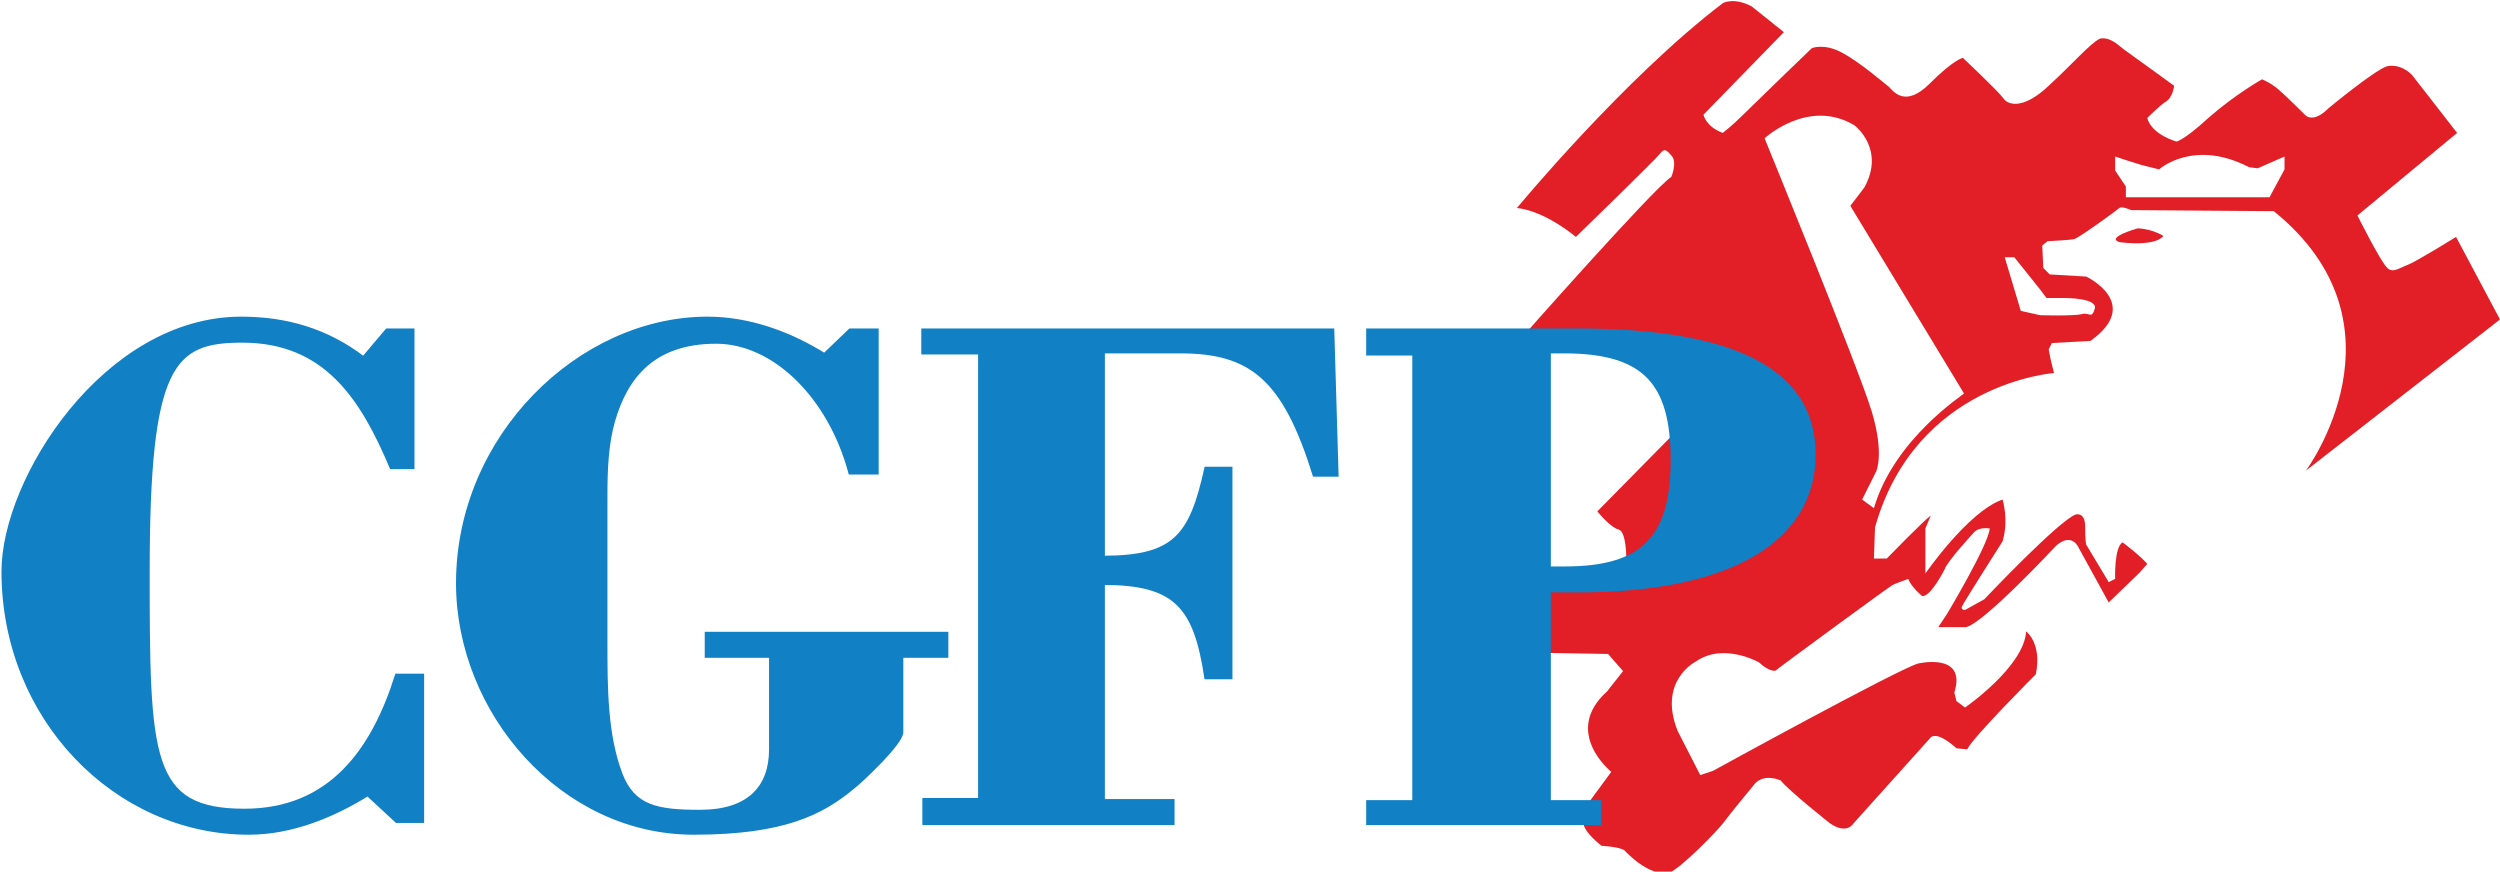
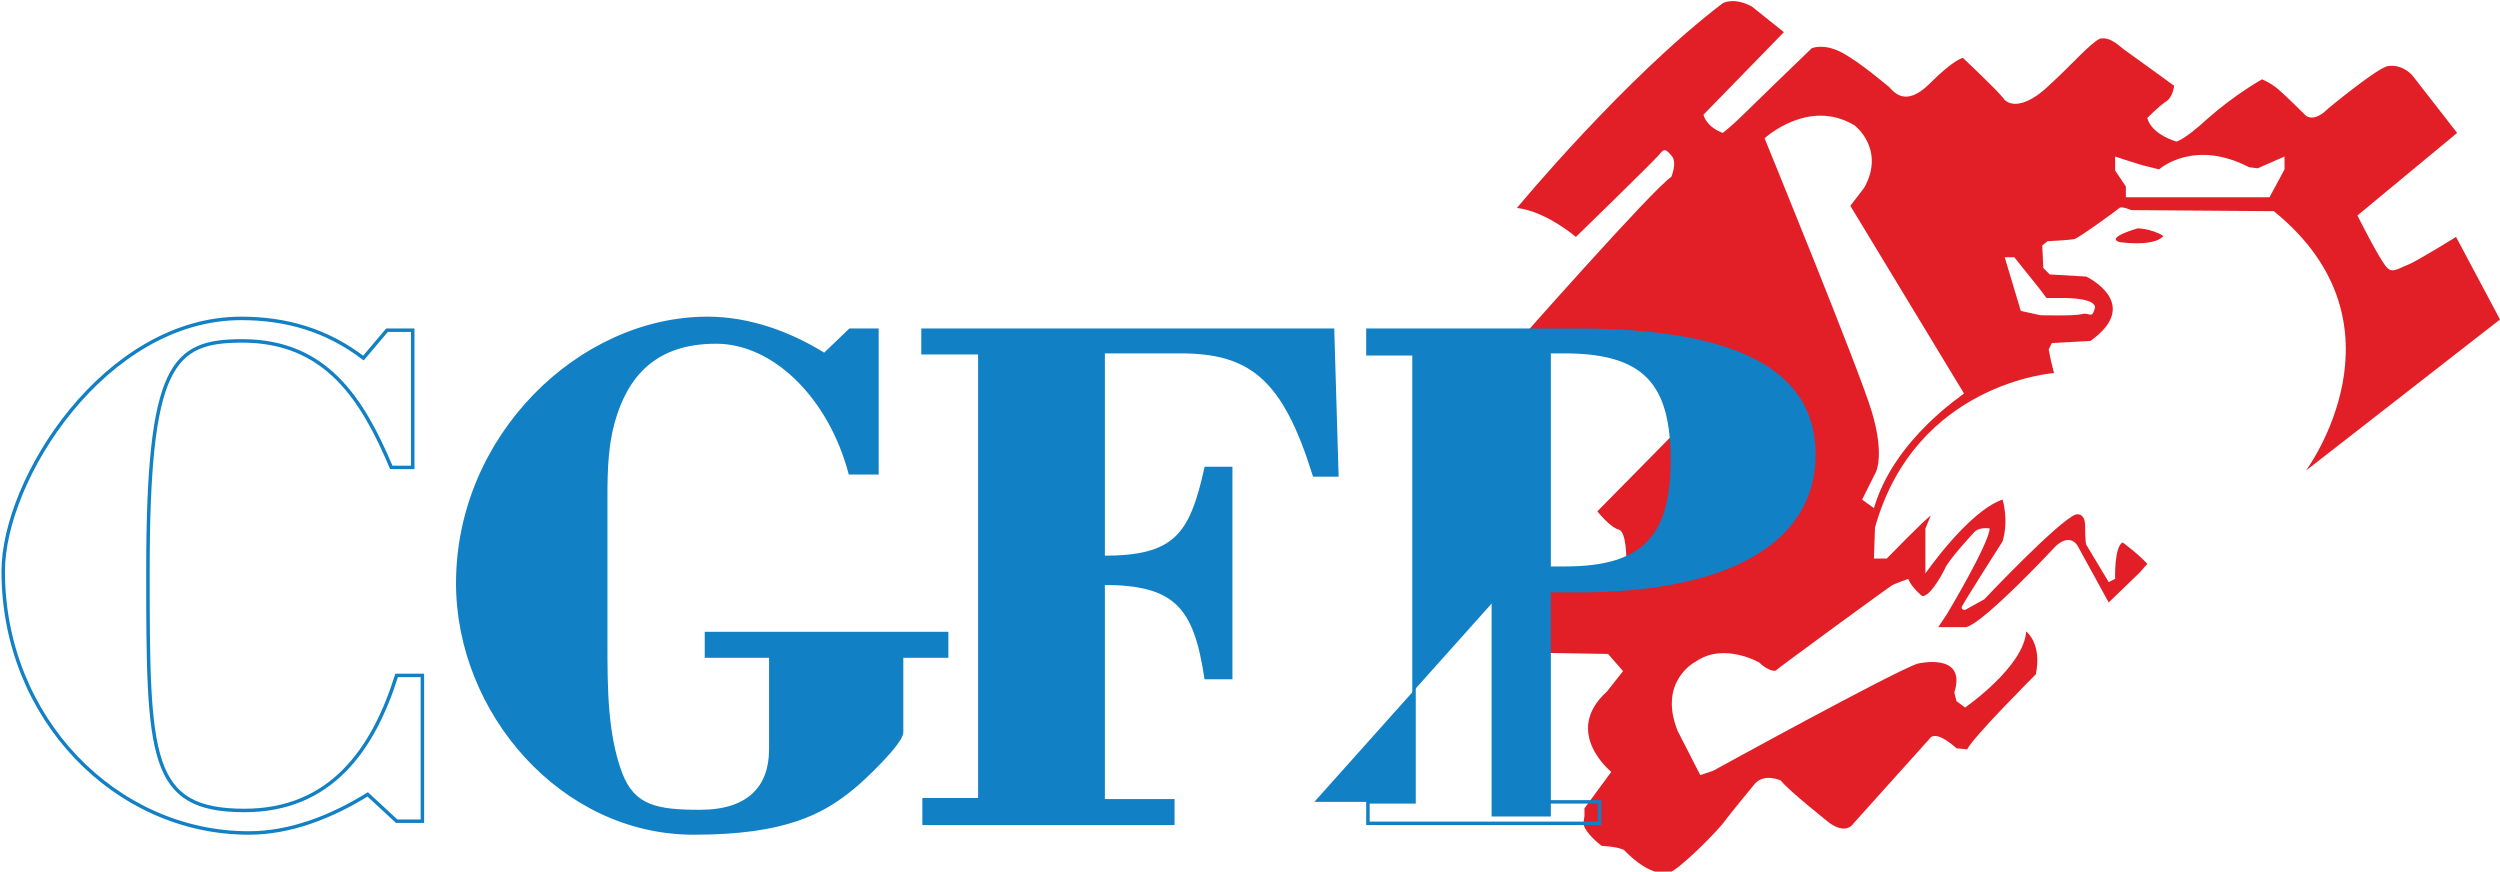
<svg xmlns="http://www.w3.org/2000/svg" version="1.1" id="Layer_1" x="0px" y="0px" viewBox="0 0 233.2 81.3" style="enable-background:new 0 0 233.2 81.3;" xml:space="preserve">
  <style type="text/css">
	.st0{fill:#E21E26;}
	.st1{fill:#1180C4;}
	.st2{fill:none;stroke:#1180C4;stroke-width:0.325;}
</style>
  <g>
    <g>
      <g>
        <path class="st0" d="M143.9,55.1C143.9,55.1,143.9,55.1,143.9,55.1C143.9,55.1,143.9,55.1,143.9,55.1" />
        <path class="st0" d="M233.2,29.8l-4.1-7.7c0,0-3.7,2.3-4.5,2.6s-1.4,0.8-1.9,0.3c-0.6-0.5-2.8-4.9-2.8-4.9l9.3-7.7L225,7     c-1.2-1.2-2.4-0.8-2.4-0.8c-1.3,0.5-5.4,3.9-5.4,3.9c-1.5,1.5-2.2,0.6-2.2,0.6s-1.6-1.6-2.4-2.3c-0.8-0.7-1.6-1-1.6-1     s-2.5,1.4-5,3.6c-2.4,2.2-3,2.2-3,2.2c-2.5-0.8-2.7-2.2-2.7-2.2s1.1-1.1,1.7-1.5c0.7-0.4,0.8-1.5,0.8-1.5s-4.4-3.2-4.7-3.4     c-0.3-0.2-1.2-1.2-2.2-1C195,4,193.3,6,191.1,8c-2.2,2.1-3.7,1.9-4.2,1.2c-0.5-0.7-3.8-3.8-3.8-3.8s-0.8,0.1-3.1,2.4     c-2.3,2.3-3.4,0.7-3.8,0.3c-0.4-0.3-2.7-2.3-4.4-3.2s-2.8-0.4-2.8-0.4s-5.6,5.4-6.5,6.3c-0.9,0.9-1.8,1.6-1.8,1.6     c-1.6-0.6-1.8-1.7-1.8-1.7l7.5-7.7l-3-2.4c-1.7-0.9-2.7-0.3-2.7-0.3c-9.2,7-19.2,19.1-19.2,19.1c2.7,0.3,5.5,2.7,5.5,2.7     s7.2-7,7.7-7.6c0.5-0.6,0.6-0.7,1.2,0c0.6,0.6,0,2,0,2c-1.6,1-14.4,15.5-14.4,15.5s11.5,0.6,11.6,0.4c0.1-0.2,5,1.8,5,1.8     l-2.3,6.6l-6.8,6.9c0,0,1.2,1.5,2,1.7c0.7,0.2,0.7,2.6,0.7,2.6l2.5,2.3c0,0-9.5,0.9-10.2,0.9c0.2,0,0,5.7,0,5.7l6,0.1l1.4,1.6     l-1.5,1.9c-4.2,3.8,0.4,7.5,0.4,7.5l-2.5,3.4l0,0.7l-0.1,0.7c0.1,0.9,1.7,2.1,1.7,2.1c1.7,0.1,2.1,0.4,2.1,0.4     c2.6,2.7,4.2,2.1,4.2,2.1c1-0.3,4.6-4,5.1-4.7c0.5-0.7,2.9-3.6,2.9-3.6c0.9-1,2.4-0.3,2.4-0.3c0.8,1,4.6,4,4.6,4     c1.6,1.1,2.2,0,2.2,0c0.9-1,7.1-7.9,7.1-7.9c0.6-0.9,2.5,0.9,2.5,0.9l1,0.1c0.5-1.1,6.4-7,6.4-7c0.6-2.9-0.9-4-0.9-4     c-0.2,3.3-5.7,7.1-5.7,7.1l-0.8-0.6l-0.2-0.8c1.2-3.8-3.4-2.7-3.4-2.7c-2,0.6-19.1,10-19.1,10l-1.2,0.4l-2.1-4.1     c-1.9-4.7,1.7-6.5,1.7-6.5c2.6-1.8,5.9,0.1,5.9,0.1c0.7,0.7,1.5,0.9,1.6,0.7c0.2-0.2,10.7-7.9,10.8-7.9c0.1-0.1,1.5-0.6,1.5-0.6     c0.3,0.8,1.3,1.6,1.3,1.6c0.8,0.1,2.1-2.5,2.1-2.5c0.2-0.7,2.7-3.4,2.7-3.4c0.5-0.6,1.5-0.4,1.5-0.4c-0.1,1.5-4,8-4,8l-0.8,1.2     h2.6c1.7-0.4,8.4-7.6,8.4-7.6c1.5-1.3,2.1,0.2,2.1,0.2l2.8,5.1l2.9-2.8l0.7-0.8c-0.8-0.9-2.3-2-2.3-2c-0.8,0.4-0.7,3.4-0.7,3.4     l-0.6,0.3l-2.1-3.5c0,0-0.1-0.3-0.1-1.7c0-1.4-0.9-1.1-0.9-1.1c-1.7,0.7-8.5,7.9-8.5,7.9l-1.8,1c0,0-0.4,0-0.3-0.3     c0.1-0.3,3.8-6.1,3.8-6.1c0.6-2,0-3.9,0-3.9c-3.2,1.1-7.2,6.9-7.2,6.9v-4.2l0.5-1.2c-0.5,0.3-4.1,4-4.1,4h-1.2l0.1-2.9     c3.8-13.5,16.7-14.4,16.7-14.4l-0.3-1.2l-0.2-1l0.3-0.6l3.6-0.2c4.9-3.5-0.4-6-0.4-6l-3.4-0.2l-0.6-0.6l-0.1-2.1l0.5-0.4     c0,0,2.1-0.1,2.5-0.2c0.4-0.1,4-2.7,4.2-2.9c0.2-0.2,1.1,0.2,1.1,0.2l13.3,0.1c13.1,10.6,3,24.2,3,24.2L233.2,29.8z M174.8,47.4     l-1.1-0.8L175,44c0,0,0.8-1.6-0.4-5.6c-1.2-4-10-25.5-10-25.5s4.1-3.8,8.4-1.2c0,0,2.9,2.2,0.9,5.8l-1.3,1.7l10.6,17.5     C183.2,36.8,176.7,40.9,174.8,47.4 M190.9,27.8h1.8c0,0,3,0,2.7,1c-0.3,1-0.5,0.3-1.2,0.5c-0.8,0.2-3.9,0.1-3.9,0.1l-1.8-0.4     L187,24h0.9l2.4,3L190.9,27.8z M213.1,15.8l-1.4,2.6h-13.4v-1l-1-1.5v-1.3l0.9,0.3l1.6,0.5l1.6,0.4c0,0,3.2-2.9,8.4-0.2l0.8,0.1     l2.5-1.1V15.8z" />
        <path class="st0" d="M197.8,22.6c3.5,0.4,4-0.6,4-0.6c-1.2-0.7-2.4-0.7-2.4-0.7C196.1,22.3,197.8,22.6,197.8,22.6" />
-         <path class="st1" d="M36.1,30.8h2.4v12.8h-2c-2.7-6.4-6.1-11.8-13.9-11.8c-6.5,0-8.8,2.1-8.8,21.5c0,17.4,0.1,22.3,9,22.3     c8,0,12-5.6,14.2-12.6h2.4v13.6H37l-2.7-2.5c-3.4,2.1-7.2,3.6-11.1,3.6c-12.4,0-22.9-10.7-22.9-24.4c0-8.6,9.5-23.6,22.2-23.6     c4.2,0,8,1.1,11.4,3.7L36.1,30.8z" />
        <path class="st2" d="M36.1,30.8h2.4v12.8h-2c-2.7-6.4-6.1-11.8-13.9-11.8c-6.5,0-8.8,2.1-8.8,21.5c0,17.4,0.1,22.3,9,22.3     c8,0,12-5.6,14.2-12.6h2.4v13.6H37l-2.7-2.5c-3.4,2.1-7.2,3.6-11.1,3.6c-12.4,0-22.9-10.7-22.9-24.4c0-8.6,9.5-23.6,22.2-23.6     c4.2,0,8,1.1,11.4,3.7L36.1,30.8z" />
        <path class="st1" d="M79.3,30.8h2.5v13.3h-2.5c-1.9-7.1-7.1-12.2-12.5-12.2c-5.8,0-8.4,3.2-9.6,7.4c-0.6,2.1-0.7,4.5-0.7,6.8V60     c0,4.1,0,8.5,1.4,12.2c1.2,3.1,3.4,3.5,7.4,3.5c4.6,0,6.6-2.3,6.6-5.8v-8.7h-6v-2.1h22.4v2.1h-4.2v7.1c0,1-3.7,4.5-4.6,5.2     c-2.8,2.3-6.3,4.2-14.8,4.2c-12.3,0-22-11.3-22-23.3c0-13.7,11.4-24.7,23.3-24.7c3.9,0,7.7,1.4,10.9,3.4L79.3,30.8z" />
        <path class="st2" d="M79.3,30.8h2.5v13.3h-2.5c-1.9-7.1-7.1-12.2-12.5-12.2c-5.8,0-8.4,3.2-9.6,7.4c-0.6,2.1-0.7,4.5-0.7,6.8V60     c0,4.1,0,8.5,1.4,12.2c1.2,3.1,3.4,3.5,7.4,3.5c4.6,0,6.6-2.3,6.6-5.8v-8.7h-6v-2.1h22.4v2.1h-4.2v7.1c0,1-3.7,4.5-4.6,5.2     c-2.8,2.3-6.3,4.2-14.8,4.2c-12.3,0-22-11.3-22-23.3c0-13.7,11.4-24.7,23.3-24.7c3.9,0,7.7,1.4,10.9,3.4L79.3,30.8z" />
        <path class="st1" d="M86.2,76.7v-2.1h5.2V32.9h-5.3v-2.1h38.2l0.4,13.5h-2.1c-2.8-9-5.9-11.5-12.5-11.5h-7.2V52     c6.7,0,8.2-2,9.6-8.3h2.3v19.5h-2.3c-1-6.6-2.8-8.8-9.6-8.8v20.3h6.5v2.1H86.2z" />
        <path class="st2" d="M86.2,76.7v-2.1h5.2V32.9h-5.3v-2.1h38.2l0.4,13.5h-2.1c-2.8-9-5.9-11.5-12.5-11.5h-7.2V52     c6.7,0,8.2-2,9.6-8.3h2.3v19.5h-2.3c-1-6.6-2.8-8.8-9.6-8.8v20.3h6.5v2.1H86.2z" />
-         <path class="st1" d="M169.2,42.4c0-7.8-7.3-11.6-22.1-11.6h-19.5v2h0v0.2h4.3v41.8h-4.3v2h21.6v-2h-5L140.3,55     c0.9,0.1,5.7,0.1,6.9,0.1C161.4,55.1,169.2,50.4,169.2,42.4 M143.1,32.9C142.5,32.9,142.5,32.9,143.1,32.9 M143.8,53V32.8     c0.5,0,1.2,0,2.1,0c7.5,0,10.1,2.9,10.1,10.1c0,7.2-2.7,10.1-10,10.1C145.1,53,144.3,53,143.8,53" />
+         <path class="st1" d="M169.2,42.4c0-7.8-7.3-11.6-22.1-11.6h-19.5v2h0v0.2h4.3v41.8h-4.3v2v-2h-5L140.3,55     c0.9,0.1,5.7,0.1,6.9,0.1C161.4,55.1,169.2,50.4,169.2,42.4 M143.1,32.9C142.5,32.9,142.5,32.9,143.1,32.9 M143.8,53V32.8     c0.5,0,1.2,0,2.1,0c7.5,0,10.1,2.9,10.1,10.1c0,7.2-2.7,10.1-10,10.1C145.1,53,144.3,53,143.8,53" />
        <path class="st2" d="M169.2,42.4c0-7.8-7.3-11.6-22.1-11.6h-19.5v2h0v0.2h4.3v41.8h-4.3v2h21.6v-2h-5L140.3,55     c0.9,0.1,5.7,0.1,6.9,0.1C161.4,55.1,169.2,50.4,169.2,42.4z M143.1,32.9 M143.8,53V32.8c0.5,0,1.2,0,2.1,0     c7.5,0,10.1,2.9,10.1,10.1c0,7.2-2.7,10.1-10,10.1C145.1,53,144.3,53,143.8,53z" />
        <rect x="139.3" y="31.9" class="st1" width="5.2" height="44.1" />
        <rect x="139.3" y="31.9" class="st2" width="5.2" height="44.1" />
      </g>
    </g>
  </g>
</svg>